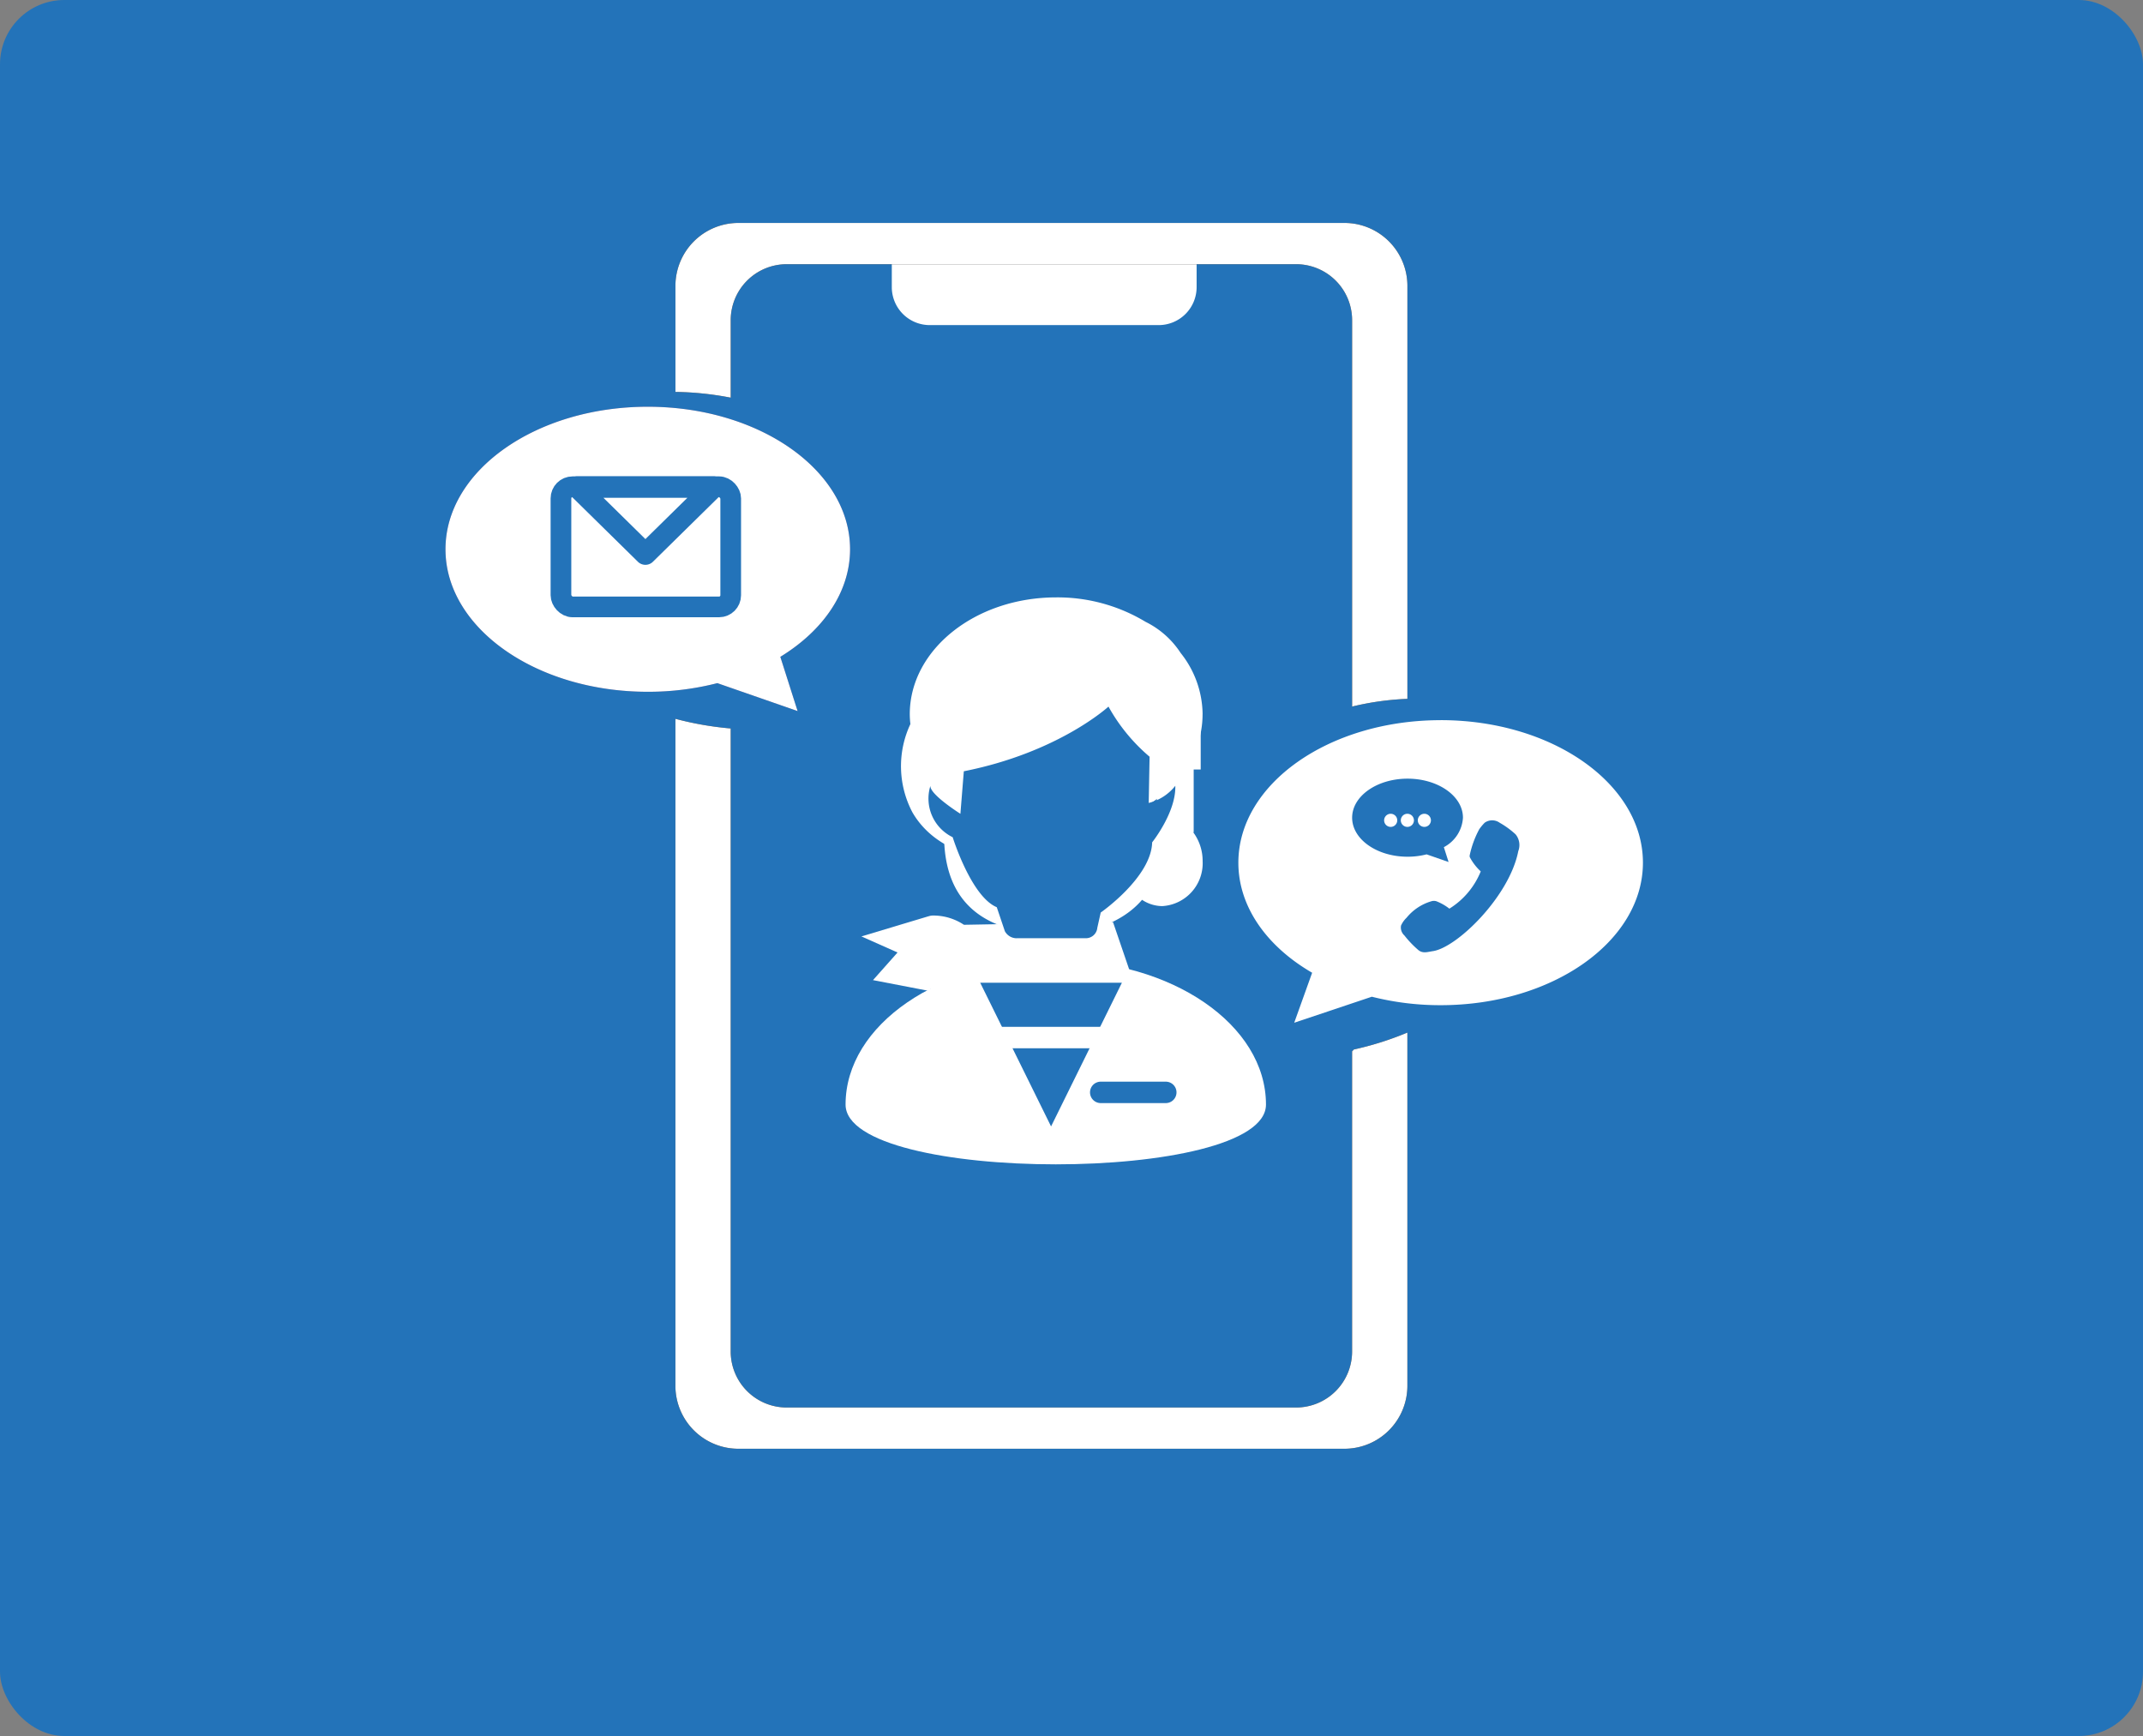
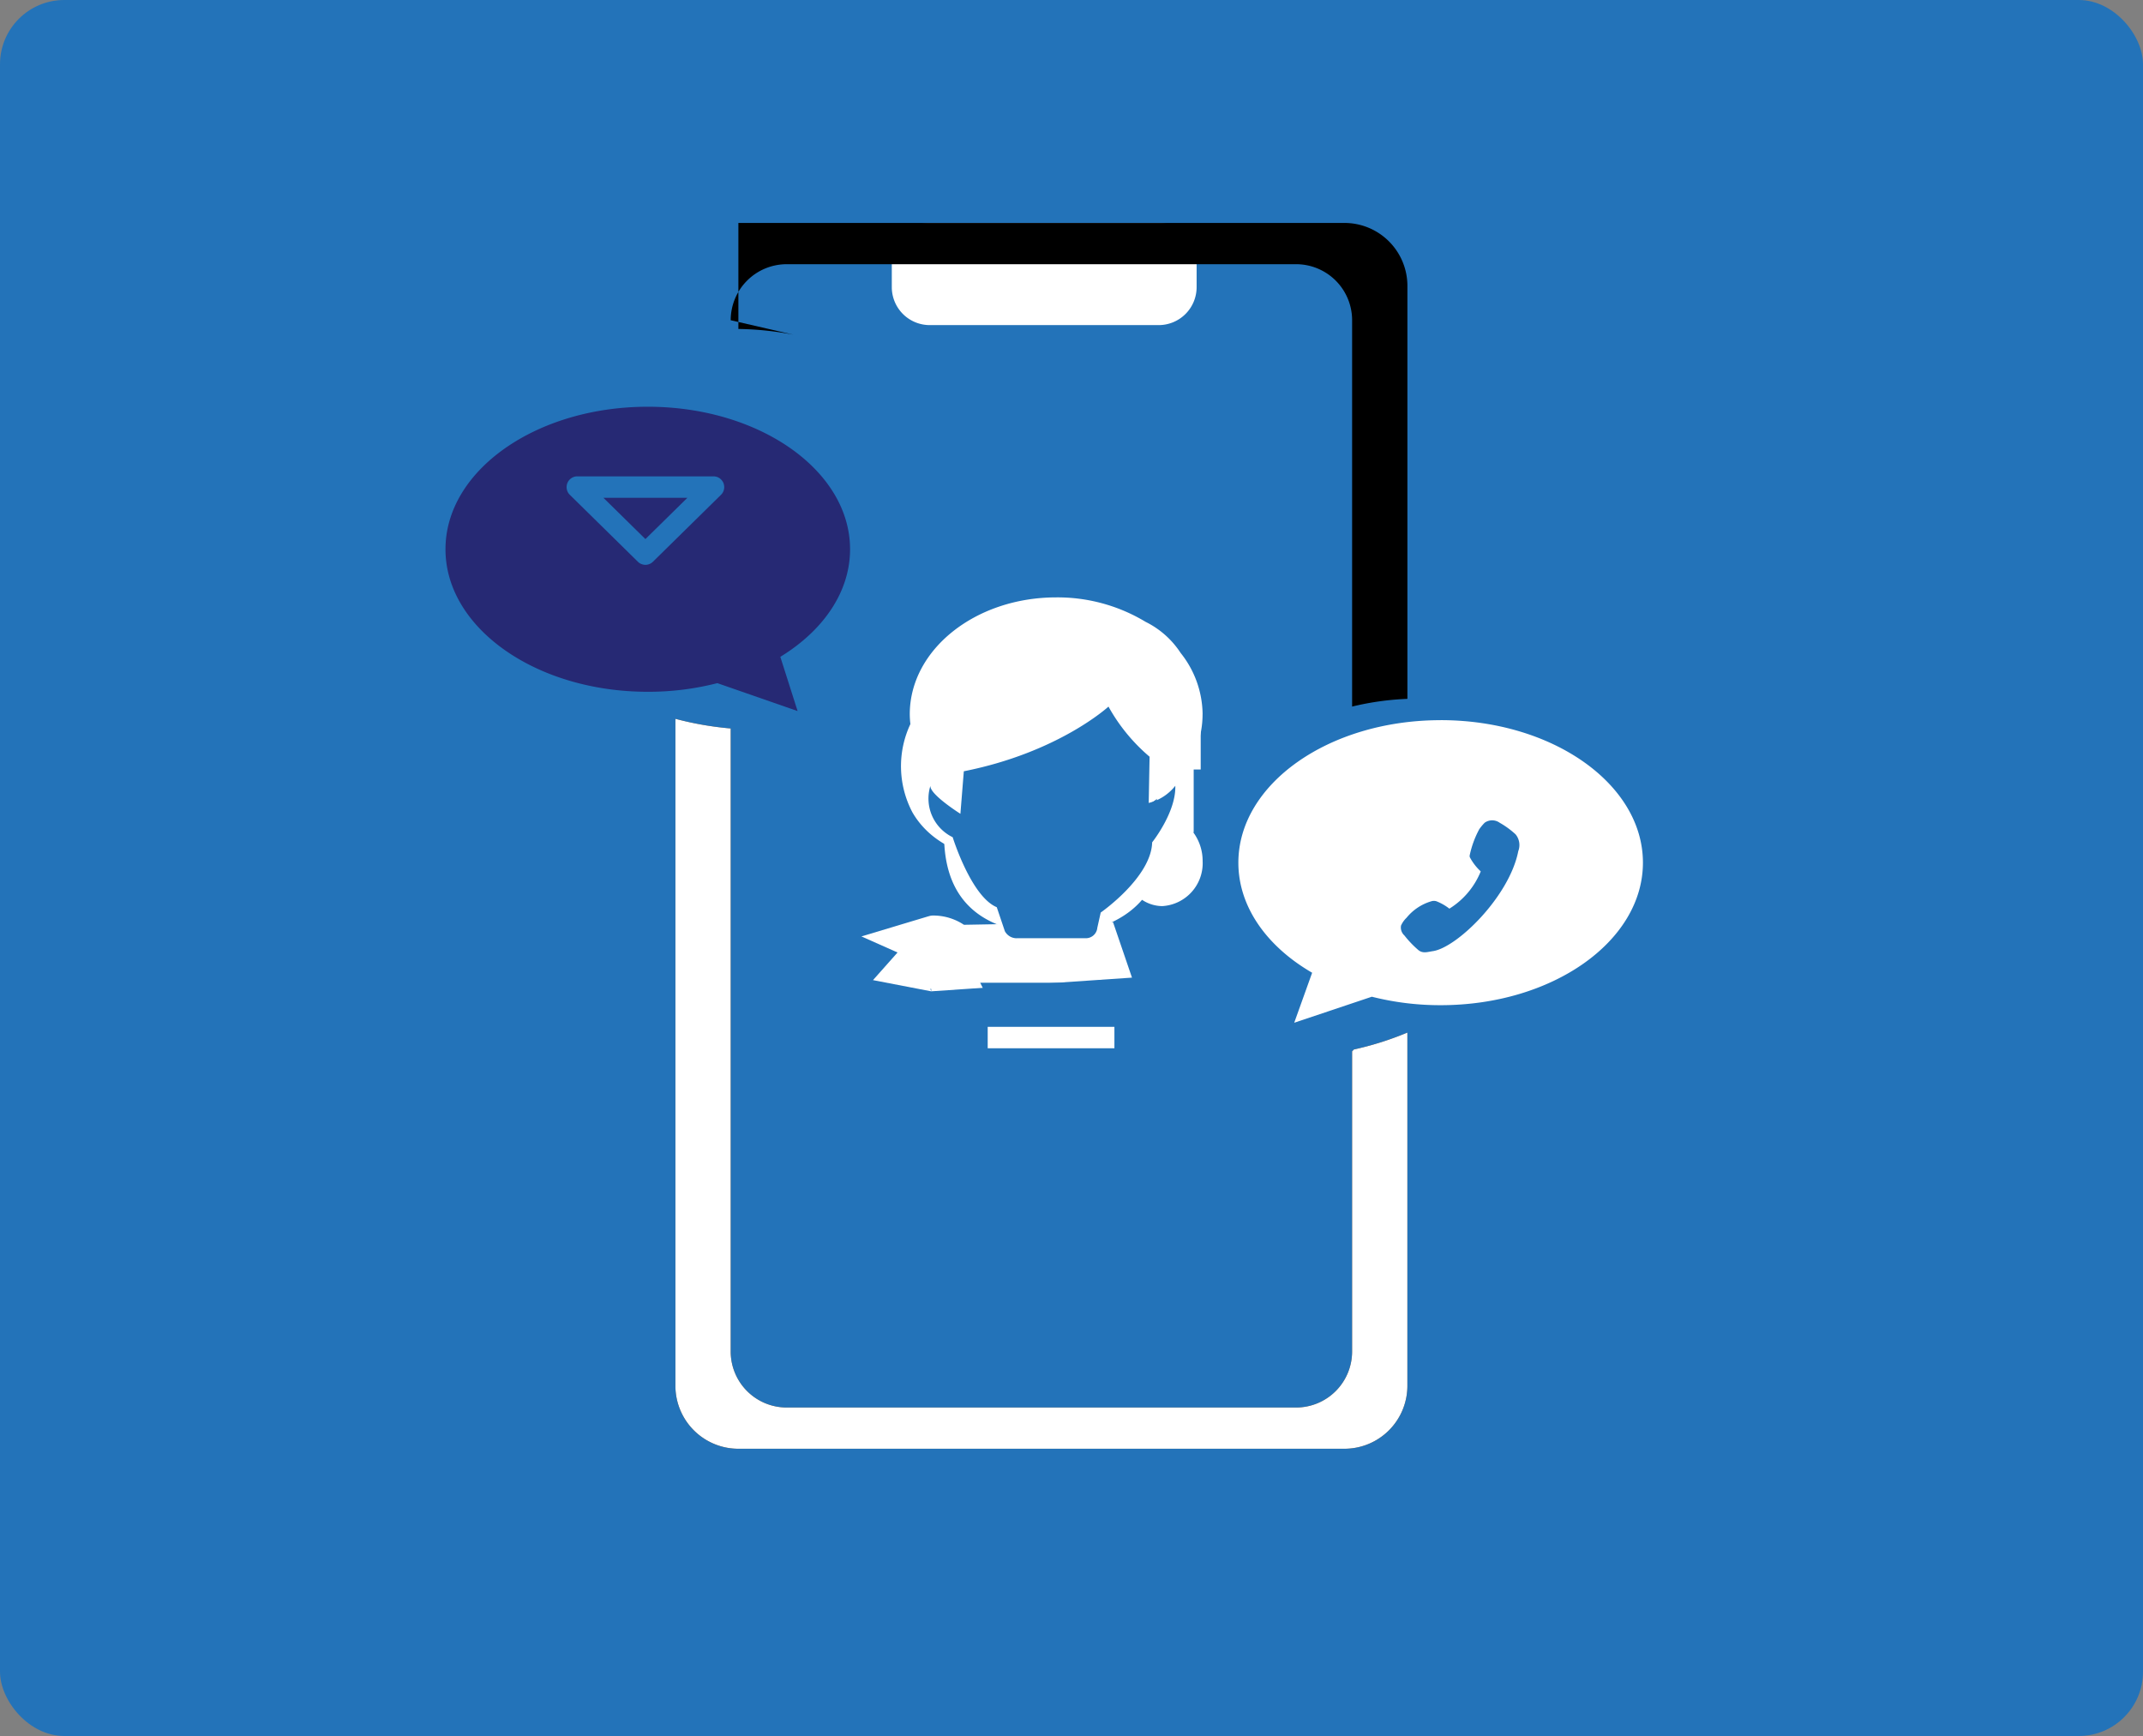
<svg xmlns="http://www.w3.org/2000/svg" width="200" height="162" viewBox="0 0 200 162">
  <rect x="0" y="0" width="200" height="162" fill="#808080" stroke="none" />
  <g id="グループ_25498" data-name="グループ 25498" transform="translate(-310 -613)">
    <g id="icon" transform="translate(-570 103)">
      <rect id="長方形_25359" data-name="長方形 25359" width="200" height="162" rx="6" transform="translate(880 510)" fill="#2373b9" />
    </g>
    <path id="パス_3726" data-name="パス 3726" d="M73.974,0H52.592a3.543,3.543,0,0,0-3.533,3.533V6a3.543,3.543,0,0,0,3.533,3.533H73.974A3.543,3.543,0,0,0,77.507,6V3.533A3.543,3.543,0,0,0,73.974,0" transform="translate(344.17 633.805)" fill="#fff" />
    <path id="パス_3727" data-name="パス 3727" d="M37.758,33.5c0-7.343-8.453-13.3-18.879-13.3S0,26.156,0,33.5,8.453,46.8,18.879,46.8a25.986,25.986,0,0,0,6.492-.807L32.862,48.6,31.25,43.538c3.985-2.438,6.508-6.03,6.508-10.039" transform="translate(351.576 630.756)" fill="#262974" />
-     <path id="パス_3728" data-name="パス 3728" d="M37.758,33.5c0-7.343-8.453-13.3-18.879-13.3S0,26.156,0,33.5,8.453,46.8,18.879,46.8a25.986,25.986,0,0,0,6.492-.807L32.862,48.6,31.25,43.538c3.985-2.438,6.508-6.03,6.508-10.039" transform="translate(351.576 630.756)" fill="#fff" />
    <path id="パス_3729" data-name="パス 3729" d="M106.032,54.65c-10.426,0-18.879,5.953-18.879,13.3,0,4.136,2.681,7.831,6.886,10.269l-1.673,4.666,7.243-2.428a26.04,26.04,0,0,0,6.422.79c10.426,0,18.879-5.954,18.879-13.3s-8.452-13.3-18.879-13.3" transform="translate(338.42 625.555)" fill="#fff" />
-     <rect id="長方形_25332" data-name="長方形 25332" width="15.843" height="11.216" rx="1.088" transform="translate(362.352 658.42)" fill="none" stroke="#2373b9" stroke-miterlimit="10" stroke-width="1.93" />
    <path id="パス_3730" data-name="パス 3730" d="M20.845,35.286,14.49,29.038a0,0,0,0,1,0-.008H27.2a0,0,0,0,1,0,.008Z" transform="translate(349.389 629.422)" fill="none" stroke="#2373b9" stroke-linejoin="round" stroke-width="2" />
-     <path id="パス_3731" data-name="パス 3731" d="M110,64.719c0-2.011-2.315-3.642-5.171-3.642s-5.171,1.63-5.171,3.642,2.315,3.642,5.171,3.642a7.193,7.193,0,0,0,1.779-.22l2.051.715-.441-1.387A3.319,3.319,0,0,0,110,64.719" transform="translate(336.533 624.586)" fill="#2373b9" />
    <path id="パス_3732" data-name="パス 3732" d="M104.4,65.549a.612.612,0,1,1-.611-.611.611.611,0,0,1,.611.611" transform="translate(336.001 624.002)" fill="#fff" />
    <path id="パス_3733" data-name="パス 3733" d="M106.234,65.549a.612.612,0,1,1-.611-.611.611.611,0,0,1,.611.611" transform="translate(335.724 624.002)" fill="#fff" />
    <path id="パス_3734" data-name="パス 3734" d="M108.1,65.549a.612.612,0,1,1-.611-.611.611.611,0,0,1,.611.611" transform="translate(335.443 624.002)" fill="#fff" />
    <path id="パス_3735" data-name="パス 3735" d="M112.311,66.526a9.01,9.01,0,0,0-.871,2.392.334.334,0,0,0,.042.241,4.987,4.987,0,0,0,.987,1.265,7.312,7.312,0,0,1-2.927,3.477,4.806,4.806,0,0,0-1.2-.687.783.783,0,0,0-.461-.009,4.688,4.688,0,0,0-2.338,1.549,2.265,2.265,0,0,0-.514.728,1,1,0,0,0,.314.918,9.569,9.569,0,0,0,1.313,1.373c.421.329.826.171,1.354.092,2.253-.339,7.137-5.1,7.964-9.337a1.575,1.575,0,0,0-.251-1.56,7.986,7.986,0,0,0-1.483-1.082,1.207,1.207,0,0,0-1.4-.007,4.466,4.466,0,0,0-.534.647" transform="translate(335.724 623.893)" fill="#2373b9" />
-     <path id="パス_3736" data-name="パス 3736" d="M83.212,94.5c0,7.44-39.236,7.44-39.236,0s8.783-13.471,19.618-13.471S83.212,87.056,83.212,94.5" transform="translate(344.938 621.574)" fill="#fff" />
    <path id="パス_3737" data-name="パス 3737" d="M69.2,76.735l-13.913.251a5.159,5.159,0,0,0-2.905-.864,1.219,1.219,0,0,0-.4.072v-.005L45.719,78.07l3.372,1.5L46.8,82.149l5.433,1.046-.081-.239c.027.005.053.011.081.014v.224L70.97,81.916Z" transform="translate(344.675 622.314)" fill="#fff" />
-     <path id="パス_3738" data-name="パス 3738" d="M30.434,9.078A5.227,5.227,0,0,1,35.661,3.85H83.2a5.227,5.227,0,0,1,5.228,5.228V45.131a26.177,26.177,0,0,1,5.16-.72V5.875A5.875,5.875,0,0,0,87.712,0H31.15a5.874,5.874,0,0,0-5.875,5.875v9.893a29.023,29.023,0,0,1,5.159.537Z" transform="translate(347.761 633.805)" />
+     <path id="パス_3738" data-name="パス 3738" d="M30.434,9.078A5.227,5.227,0,0,1,35.661,3.85H83.2a5.227,5.227,0,0,1,5.228,5.228V45.131a26.177,26.177,0,0,1,5.16-.72V5.875A5.875,5.875,0,0,0,87.712,0H31.15v9.893a29.023,29.023,0,0,1,5.159.537Z" transform="translate(347.761 633.805)" />
    <path id="パス_3739" data-name="パス 3739" d="M88.592,85.359l-.166.171v28.01a5.227,5.227,0,0,1-5.228,5.228H35.661a5.227,5.227,0,0,1-5.228-5.228V55.4a30.026,30.026,0,0,1-5.16-.9v62.242a5.875,5.875,0,0,0,5.875,5.875H87.711a5.874,5.874,0,0,0,5.875-5.875V83.779a29.219,29.219,0,0,1-4.993,1.579" transform="translate(347.761 625.578)" />
-     <path id="パス_3740" data-name="パス 3740" d="M30.434,9.078A5.227,5.227,0,0,1,35.661,3.85H83.2a5.227,5.227,0,0,1,5.228,5.228V45.131a26.177,26.177,0,0,1,5.16-.72V5.875A5.875,5.875,0,0,0,87.712,0H31.15a5.874,5.874,0,0,0-5.875,5.875v9.893a29.023,29.023,0,0,1,5.159.537Z" transform="translate(347.761 633.805)" fill="#fff" />
    <path id="パス_3741" data-name="パス 3741" d="M88.592,85.359l-.166.171v28.01a5.227,5.227,0,0,1-5.228,5.228H35.661a5.227,5.227,0,0,1-5.228-5.228V55.4a30.026,30.026,0,0,1-5.16-.9v62.242a5.875,5.875,0,0,0,5.875,5.875H87.711a5.874,5.874,0,0,0,5.875-5.875V83.779a29.219,29.219,0,0,1-4.993,1.579" transform="translate(347.761 625.578)" fill="#fff" />
    <path id="パス_3746" data-name="パス 3746" d="M0,0H6.073" transform="translate(412.727 714.938)" fill="none" stroke="#2373b9" stroke-linecap="round" stroke-width="2" />
    <path id="パス_3742" data-name="パス 3742" d="M65.389,96.917l-6.614-13.41H72Z" transform="translate(342.704 621.199)" fill="#2373b9" />
    <path id="パス_3743" data-name="パス 3743" d="M78.219,52.066a9.3,9.3,0,0,0-2.053-5.729,8.262,8.262,0,0,0-3.269-2.9,15.908,15.908,0,0,0-8.343-2.282c-7.547,0-13.665,4.884-13.665,10.908a8.829,8.829,0,0,0,.058.915,9.236,9.236,0,0,0,.188,8.233c2.919,5.055,10.935,5.892,17.9,1.869a19.987,19.987,0,0,0,2.312-1.563c4.1-1.883,6.868-5.407,6.868-9.454" transform="translate(344.017 627.592)" fill="#fff" />
    <line id="線_167" data-name="線 167" x2="11.826" transform="translate(402.179 709.822)" fill="none" stroke="#fff" stroke-miterlimit="10" stroke-width="2" />
    <path id="パス_3744" data-name="パス 3744" d="M78.055,65.169H78.1V59.314h.655V55.036H74.648v4.278h.014v4.373a3.38,3.38,0,0,0-.806.221,10.878,10.878,0,0,0-8.2-4.748c-5.528-.6-10.958,2.364-10.847,6.666s2.061,8.362,9.173,8.827c3.857.252,7.356-.9,9.3-3.181a3.434,3.434,0,0,0,1.888.588,4.009,4.009,0,0,0,3.765-4.215,4.484,4.484,0,0,0-.878-2.675" transform="translate(343.303 625.496)" fill="#fff" />
    <path id="パス_3745" data-name="パス 3745" d="M61.314,74.773H67.78a1.072,1.072,0,0,0,1.068-.975l.318-1.423s4.715-3.276,4.8-6.552c0,0,2.24-2.8,2.16-5.274a4.557,4.557,0,0,1-2.481,1.6l.081-4.315a16.786,16.786,0,0,1-3.836-4.677s-4.635,4.277-13.5,6.035l-.319,3.968s-2.877-1.811-2.8-2.61a4.005,4.005,0,0,0,2.079,4.795s1.717,5.534,4.115,6.533l.756,2.242a1.251,1.251,0,0,0,1.1.655" transform="translate(343.561 625.781)" fill="#2373b9" />
    <rect id="長方形_25333" data-name="長方形 25333" width="111.754" height="114.39" transform="translate(351.576 633.805)" fill="none" />
  </g>
</svg>